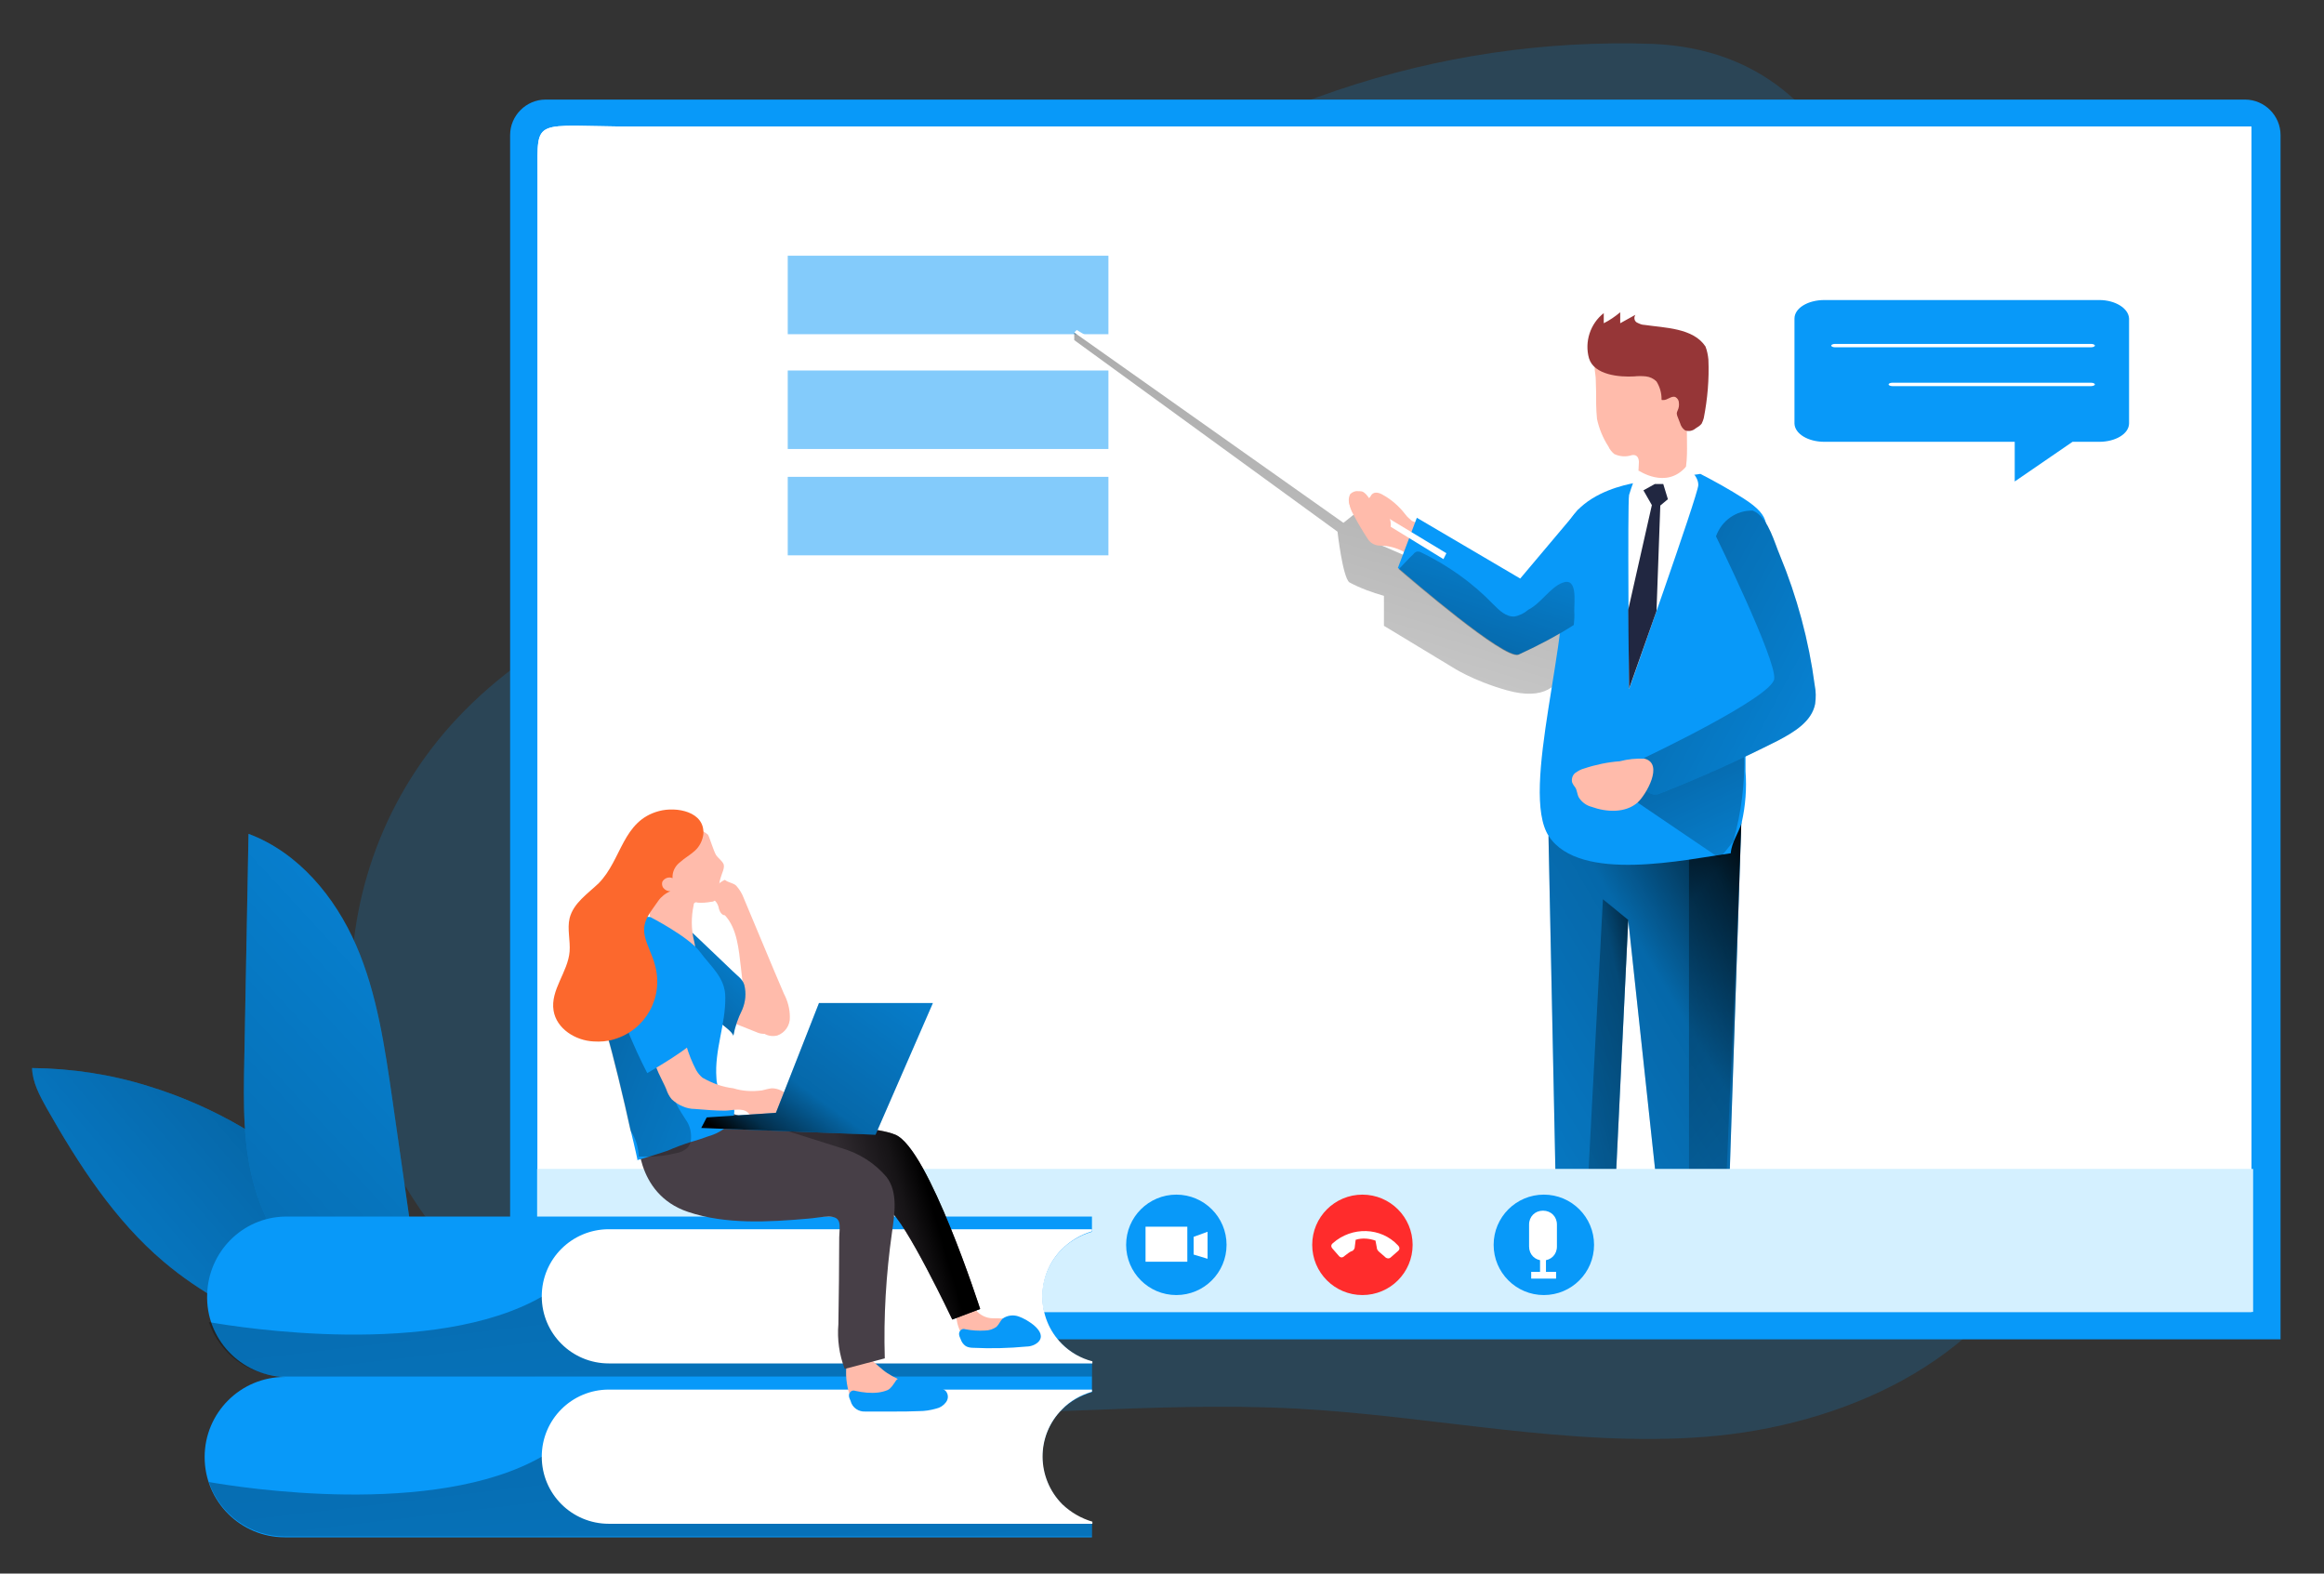
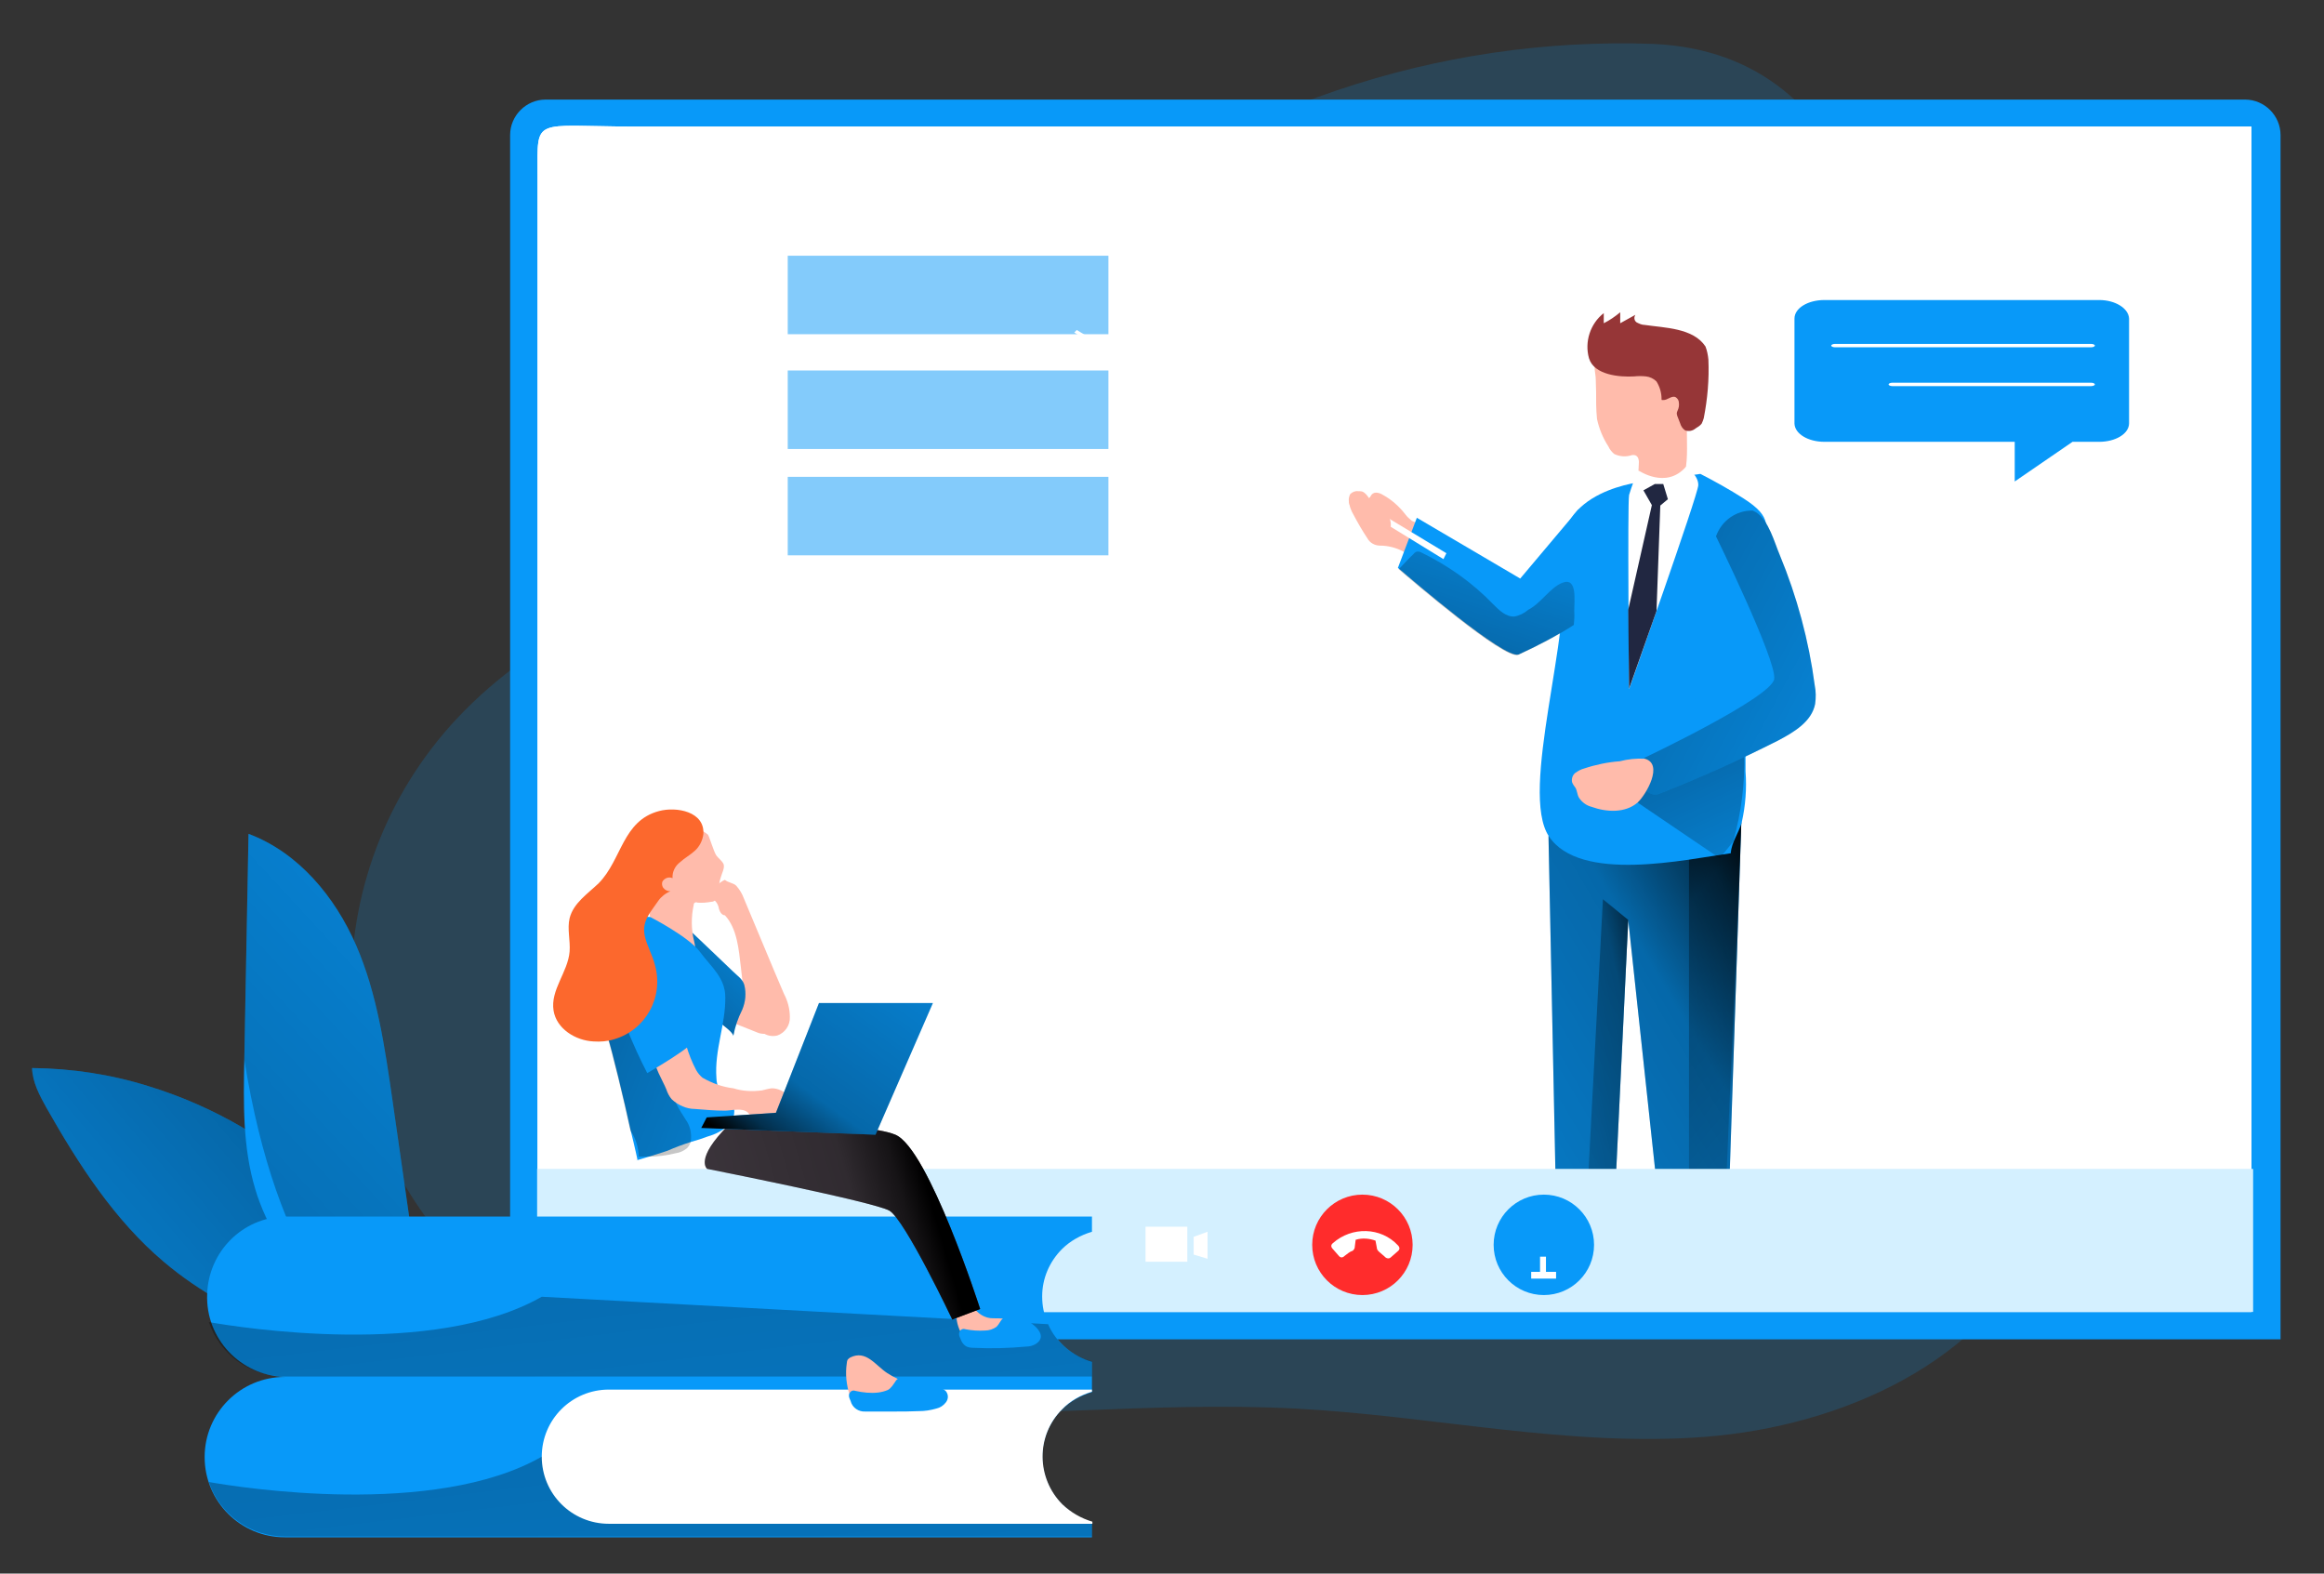
<svg xmlns="http://www.w3.org/2000/svg" version="1.1" id="图层_1" x="0px" y="0px" viewBox="0 0 550.8 372.9" style="enable-background:new 0 0 550.8 372.9;" xml:space="preserve">
  <rect x="0" y="0" width="550.8" height="372.9" fill="#333333" stroke="none" />
  <style type="text/css">
	.st0{opacity:0.18;fill:#0899F9;enable-background:new    ;}
	.st1{fill:#0899F9;}
	.st2{fill:#FFFFFF;}
	.st3{opacity:0.5;fill:#0899F9;}
	.st4{fill:url(#SVGID_1_);}
	.st5{fill:#FFBBAB;}
	.st6{fill:url(#SVGID_2_);}
	.st7{fill:url(#SVGID_3_);}
	.st8{fill:url(#SVGID_4_);}
	.st9{fill:#963637;}
	.st10{fill:#212741;}
	.st11{fill:url(#SVGID_5_);}
	.st12{fill:url(#SVGID_6_);}
	.st13{fill:#D4F0FF;}
	.st14{fill:#FF2C2C;}
	.st15{fill:url(#SVGID_7_);}
	.st16{fill:url(#SVGID_8_);}
	.st17{fill:url(#SVGID_9_);}
	.st18{fill:url(#SVGID_10_);}
	.st19{fill:#473F47;}
	.st20{fill:url(#SVGID_11_);}
	.st21{fill:url(#SVGID_12_);}
	.st22{fill:url(#SVGID_13_);}
	.st23{fill:#FC682D;}
	.st24{fill:url(#SVGID_14_);}
	.st25{fill:url(#SVGID_15_);}
	.st26{fill:url(#SVGID_16_);}
</style>
  <path class="st0" d="M250.6,58.2c-23.9,19.9-43.1,45.3-68.5,63.2c-23.5,16.6-51.8,26.5-72,47c-35.9,36.3-35.8,94.7,0.1,131  c24.2,24.4,59.9,33.5,94.1,35.3c34.2,1.8,68.6-2.7,102.8-0.9c32.4,1.7,64.7,9.2,97,6.7c32.3-2.5,66.6-17.7,79.4-47.5  c14.1-33-2.1-70.1-13.2-104.3c-8.5-25.8-14-52.4-16.6-79.5c-3.9-40.4-11-96.5-61.9-98.8C340.6,8.6,290.3,25.6,250.6,58.2z" />
  <path class="st1" d="M120.9,317.4h419.6V32c0-4.6-3.8-8.4-8.4-8.4H129.3c-4.6,0-8.4,3.8-8.4,8.4V317.4z" />
  <g>
    <path class="st2" d="M533.6,30H150.1c-23.9-0.1-22.7-2.4-22.7,11.3v269.6h406.2L533.6,30L533.6,30z" />
  </g>
  <g>
    <path class="st2" d="M533.6,30H150.1c-23.9-0.1-22.7-2.4-22.7,11.3v269.6h406.2L533.6,30L533.6,30z" />
  </g>
  <path class="st1" d="M432.4,71.1c-3.9,0-7.1,1.9-7.1,4.4v24.8v0.1c0.1,2.4,3.2,4.3,7.1,4.3h45.1v9.4l13.7-9.4h6.3  c3.9,0,7.1-1.9,7.1-4.4V75.5c-0.1-2.4-3.2-4.4-7.1-4.4H432.4L432.4,71.1z" />
  <path class="st2" d="M434,81.9c0-0.2,0.4-0.4,0.9-0.4h60.7c0.5,0,0.9,0.2,0.9,0.4c0,0.2-0.4,0.4-0.9,0.4h-60.7  C434.4,82.3,434,82.1,434,81.9z" />
  <path class="st2" d="M447.6,91.1c0-0.2,0.4-0.4,0.9-0.4h47.1c0.5,0,0.9,0.2,0.9,0.4s-0.4,0.4-0.9,0.4h-47.1  C448,91.5,447.6,91.3,447.6,91.1z" />
  <rect x="186.7" y="60.6" class="st3" width="76" height="18.6" />
  <rect x="186.7" y="87.8" class="st3" width="76" height="18.6" />
  <rect x="186.7" y="113" class="st3" width="76" height="18.6" />
  <linearGradient id="SVGID_1_" gradientUnits="userSpaceOnUse" x1="262.882" y1="320.505" x2="214.9" y2="161.228" gradientTransform="matrix(1.301 0 0 -1.301 -10.662 473.449)">
    <stop offset="1.000000e-02" style="stop-color:#000000" />
    <stop offset="8.000000e-02" style="stop-color:#000000;stop-opacity:0.69" />
    <stop offset="0.21" style="stop-color:#000000;stop-opacity:0.32" />
    <stop offset="1" style="stop-color:#000000;stop-opacity:0" />
  </linearGradient>
-   <path class="st4" d="M254.6,78.8v1.8l62.4,45.4c0,0,1.2,10.7,2.8,12c2.6,1.4,5.4,2.4,8.2,3.2v7.1l16.2,9.8c0,0,4.8,3.2,13,5.5  c17.6,4.9,14.4-14.2,12.9-15.4c-1.5-1.2-42.8-19-42.8-19l-6.4-7.3l-2.5,2L254.6,78.8z" />
  <path class="st5" d="M334.8,123.5h-0.1c-0.6-0.5-1.2-1-1.7-1.7c-1.4-1.8-3.2-3.4-5.2-4.5c-0.8-0.5-2-0.9-2.7-0.1  c-0.2,0.2-0.3,0.6-0.6,0.8c-0.6,0.5-1.5,0.2-2.1-0.2c-0.6-0.4-1.5-0.8-2.1-0.4c-0.4,0.3-0.6,0.8-0.6,1.3c0.1,1.2,0.5,2.3,1.1,3.3  c1,1.9,2.1,3.8,3.3,5.6c0.6,1.1,1.8,1.7,3,1.7c1.9,0,3.8,0.5,5.5,1.4c0.3,0.3,0.7,0.5,1.2,0.6c1.2,0.1,1.7-3.7,1.9-4.5  c0.1-0.4,0.6-1.8,0.4-2.3C335.9,123.9,335.2,123.7,334.8,123.5z" />
  <polygon class="st1" points="367,198.1 369,295.1 382.2,295.1 385.9,218 394.2,295.1 409.3,297.6 412.7,194.9 " />
  <linearGradient id="SVGID_2_" gradientUnits="userSpaceOnUse" x1="2953.904" y1="193.842" x2="3078.457" y2="119.784" gradientTransform="matrix(-1.301 0 0 -1.301 4276.01 473.449)">
    <stop offset="1.000000e-02" style="stop-color:#000000" />
    <stop offset="8.000000e-02" style="stop-color:#000000;stop-opacity:0.69" />
    <stop offset="0.21" style="stop-color:#000000;stop-opacity:0.32" />
    <stop offset="1" style="stop-color:#000000;stop-opacity:0" />
  </linearGradient>
  <polygon class="st6" points="367,198.1 369,295.1 382.2,295.1 385.9,218 394.2,295.1 409.3,297.6 412.7,194.9 " />
  <linearGradient id="SVGID_3_" gradientUnits="userSpaceOnUse" x1="3002.378" y1="200.316" x2="2935.833" y2="143.271" gradientTransform="matrix(-1.301 0 0 -1.301 4276.01 473.449)">
    <stop offset="1.000000e-02" style="stop-color:#000000" />
    <stop offset="8.000000e-02" style="stop-color:#000000;stop-opacity:0.69" />
    <stop offset="0.21" style="stop-color:#000000;stop-opacity:0.32" />
    <stop offset="1" style="stop-color:#000000;stop-opacity:0" />
  </linearGradient>
  <polygon class="st7" points="400.3,293.6 400.3,203.7 412.7,194.9 408.5,295.1 " />
  <path class="st1" d="M331.3,134.6l0.3,0.2l0,0c2.8,2.4,24.9,21.4,28.3,20.3c4.6-2.1,9-4.4,13.2-7.1l1.1-0.7v-26.7l-13.9,16.5  l-24.5-14.4L331.3,134.6z" />
  <path class="st1" d="M403,112.3c3.5,1.8,6.9,3.7,10.2,5.8c7,4.5,5.8,6.6,4.5,14.4c-2.7,16.6-4.1,33.4-4,50.3c0.3,4.1,0,8.1-0.9,12.1  c-0.7,2.5-2.4,4.6-2.6,7.3c-10.8,1.5-35.7,7.1-43.1-4c-7.1-10.7,5.7-48.5,3.3-65.4c-2.4-16.9,19.4-18.7,19.4-18.7L403,112.3z" />
  <linearGradient id="SVGID_4_" gradientUnits="userSpaceOnUse" x1="2984.845" y1="237.078" x2="2960.21" y2="184.519" gradientTransform="matrix(-1.301 0 0 -1.301 4276.01 473.449)">
    <stop offset="1.000000e-02" style="stop-color:#000000" />
    <stop offset="8.000000e-02" style="stop-color:#000000;stop-opacity:0.69" />
    <stop offset="0.21" style="stop-color:#000000;stop-opacity:0.32" />
    <stop offset="1" style="stop-color:#000000;stop-opacity:0" />
  </linearGradient>
  <path class="st8" d="M388,190.1l19.6,13.3l3.2-4c1.9-6.8,2.8-13.9,2.6-21c-0.5-10.6,0-6.8,0-6.8L385.9,189L388,190.1z" />
  <path class="st5" d="M378.3,95.9c0,1.1,0.1,2.2,0.2,3.4c0.5,2.3,1.4,4.5,2.7,6.5c0.3,0.7,0.8,1.3,1.4,1.8c1.3,0.6,2.7,0.7,4,0.3  c0.3-0.1,0.7-0.1,1,0c0.8,0.3,0.9,1.4,0.8,2.2l-0.2,3.9c-0.1,0.5,0,1.1,0.3,1.5c0.3,0.3,0.6,0.6,1,0.7c2.9,1,6.1,0.2,8.3-1.9  c0.5-0.5,1-1.1,1.3-1.8c0.3-0.6,0.4-1.3,0.5-2c0.5-3.7,0-7.4,0.3-11.1c0.5-3.1,0.6-6.2,0.3-9.2c-0.6-3.3-2.8-6.2-5.9-7.5  c-3.2-1-6.6-0.9-9.8,0.2c-1.5,0.4-3.1,0.9-4.5,1.5c-0.7,0.2-1.3,0.6-1.8,1.3c-0.6,1.2,0,2.9,0,4.2C378.3,91.9,378.3,93.9,378.3,95.9  z" />
  <path class="st9" d="M404.2,82.1c-2.9-4.4-9.7-4.4-14.4-5.1c-0.7,0-1.3-0.3-1.9-0.6c-0.6-0.4-0.7-1.2-0.3-1.8c0,0,0,0,0,0l-3.6,2V74  c-1.2,1-2.5,1.9-3.9,2.6v-2.4c-3.2,2.5-4.6,6.8-3.5,10.7c1.2,4,7.3,4.5,10.7,4.3c0.9-0.1,1.9-0.1,2.8,0c0.9,0.1,1.8,0.5,2.5,1.2  c0.8,1.3,1.2,2.7,1.2,4.2c0,0.1,0,0.2,0.1,0.2c0.1,0,0.1,0,0.2,0c1.1,0.1,2-1.1,3-0.7c0.5,0.3,0.8,0.8,0.8,1.3  c0.1,0.6,0,1.3-0.3,1.9c-0.1,0.2-0.2,0.5-0.2,0.7c0,0.2,0.1,0.3,0.1,0.5l0.7,1.8c0.2,0.7,0.6,1.3,1.2,1.7c0.9,0.3,1.8,0.1,2.5-0.5  c0.5-0.3,1-0.6,1.4-1.1c0.2-0.4,0.4-0.9,0.5-1.3c0.9-4.6,1.3-9.2,1.1-13.9C404.8,84.2,404.6,83.1,404.2,82.1z" />
  <path class="st2" d="M399.6,110.6c0,0,3,2,2.9,4.4c-0.1,2.4-16.4,48.3-16.4,48.3s-0.4-44,0-46c0.6-2,1.3-3.9,2.2-5.8  C388.3,111.4,394.8,116.1,399.6,110.6z" />
  <polygon class="st10" points="394.2,114.7 395.3,118.3 393.5,119.8 392.6,144.8 386.1,163.2 385.9,144.5 391.5,119.7 389.5,116.2   392.2,114.7 " />
  <path class="st1" d="M382.2,179.6c1.9,2.4,4.1,4.6,6.5,6.6l1.5,1.2c0.5,0.5,1.2,0.8,1.9,0.9c0.5,0,1-0.1,1.4-0.3  c9.5-3.7,18.8-7.9,27.9-12.5c3.8-2,8-4.5,8.8-8.7c0.2-1.5,0.2-2.9-0.1-4.4c-1.4-10.6-4.2-21-8.3-30.9c-1.2-2.8-2.6-8.2-5.6-10.1l0,0  l-0.4-0.2l-0.4-0.2c-4-1.5-7.6,2.6-8.7,6.1c-1.3,5-1.1,10.2,0.5,15.1c1.6,4.8,2.7,9.8,3.5,14.8c0.1,0.7,0,1.4-0.2,2  c-0.4,0.6-0.9,1.2-1.6,1.6L382.2,179.6z" />
  <path class="st10" d="M382.2,295.1l-0.7,7.1l-4.5,0.8l-2-1.8l-3.5,2.7h-13.5c0,0-3.4-5.9,4-7.9l7.5-2L382.2,295.1z" />
  <path class="st10" d="M408.5,295.1l-0.7,7.1l-4.5,0.8l-2-1.8l-3.4,2.7h-13.5c0,0-3.4-5.9,4-7.9l7.5-2L408.5,295.1z" />
  <linearGradient id="SVGID_5_" gradientUnits="userSpaceOnUse" x1="2978.786" y1="171.967" x2="3024.686" y2="161.645" gradientTransform="matrix(-1.301 0 0 -1.301 4276.01 473.449)">
    <stop offset="1.000000e-02" style="stop-color:#000000" />
    <stop offset="8.000000e-02" style="stop-color:#000000;stop-opacity:0.69" />
    <stop offset="0.21" style="stop-color:#000000;stop-opacity:0.32" />
    <stop offset="1" style="stop-color:#000000;stop-opacity:0" />
  </linearGradient>
  <polygon class="st11" points="385.9,218 379.9,213.1 375.6,294.1 382.2,295.1 " />
  <linearGradient id="SVGID_6_" gradientUnits="userSpaceOnUse" x1="3011.378" y1="263.671" x2="2920.804" y2="215.349" gradientTransform="matrix(-1.301 0 0 -1.301 4276.01 473.449)">
    <stop offset="1.000000e-02" style="stop-color:#000000" />
    <stop offset="8.000000e-02" style="stop-color:#000000;stop-opacity:0.69" />
    <stop offset="0.21" style="stop-color:#000000;stop-opacity:0.32" />
    <stop offset="1" style="stop-color:#000000;stop-opacity:0" />
  </linearGradient>
  <path class="st12" d="M388.7,186.2l1.5,1.2c0.5,0.5,1.2,0.8,1.9,0.9c0.5,0,1-0.1,1.4-0.3c9.5-3.7,18.8-7.9,27.9-12.5  c3.8-2,8-4.5,8.8-8.7c0.2-1.5,0.2-2.9-0.1-4.4c-1.4-10.6-4.2-21-8.3-30.9c-1.2-2.8-2.6-8.2-5.6-10.1l0,0l-0.4-0.2l-0.4-0.2  c-3.9-0.1-7.4,2.4-8.7,6.1c0,0,14.4,29.4,13.8,33.8c-0.6,4.4-30.8,18.7-30.8,18.7L388.7,186.2z" />
  <path class="st5" d="M375.5,182.1c-0.8,0.2-1.5,0.6-2.2,1.1c-0.6,0.5-0.9,1.4-0.7,2.2c0.2,0.5,0.5,0.9,0.8,1.3  c0.4,0.7,0.4,1.6,0.8,2.3c0.7,1.1,1.8,1.9,3,2.2c3.6,1.3,8,1.5,10.9-1c2-1.8,6.3-9.2,1.7-10.4c-2-0.1-4,0.1-5.9,0.6  C381.1,180.6,378.2,181.2,375.5,182.1z" />
  <polygon class="st2" points="255.2,78.2 254.6,78.8 342.1,132.5 342.8,131.1 " />
  <path class="st5" d="M319.7,119c-0.1-0.7,0-1.3,0.3-1.9c0.5-0.5,1.2-0.8,1.9-0.7c0.3,0,0.7,0,1,0.1c0.7,0.3,1.2,1,1.6,1.6  c0.1,0.2,0.3,0.4,0.5,0.5c0.3,0.2,0.5,0.3,0.8,0.4c0.4,0.1,0.8,0.3,1.2,0.5c0.6,0.4,1,1,1.4,1.6c0.3,0.5,0.6,1,0.9,1.6  c0.3,0.7,0.4,1.5,0.3,2.2c0,0.3,0,0.5-0.2,0.7c-0.2,0.2-0.4,0.3-0.7,0.3c-1.1,0.1-2.2-0.2-3.2-0.8c-0.9-0.6-1.8-1.3-2.7-2  C321.2,122.3,320.1,120.8,319.7,119z" />
  <rect x="127.3" y="277" class="st13" width="406.7" height="33.9" />
  <g>
    <circle class="st14" cx="322.9" cy="295" r="11.9" />
    <path class="st2" d="M328.4,298c-0.5-0.5-1.2-1-1.6-1.4c-0.2-0.2-0.5-0.5-0.5-1L326,294c-1.4-0.5-3.1-0.7-4.7-0.2l-0.2,1.6   c0,0.5-0.2,0.7-0.5,1c-0.7,0.2-1.2,0.7-1.9,1.2c-0.5,0.5-1,0.5-1.4,0l0,0l-1.4-1.6c-0.5-0.5-0.5-1,0-1.4c4.5-4,11.4-3.8,15.4,0.5   c0.5,0.5,0.5,1,0,1.4l0,0l-1.6,1.4C329.3,298.3,328.8,298.3,328.4,298L328.4,298z" />
  </g>
  <g>
-     <circle class="st1" cx="278.8" cy="295" r="11.9" />
    <rect x="271.5" y="290.7" class="st2" width="9.9" height="8.3" />
    <polygon class="st2" points="286.2,298.3 282.9,297.3 282.9,293.1 286.2,291.9  " />
  </g>
  <g>
    <g>
      <circle class="st1" cx="365.9" cy="295" r="11.9" />
-       <path class="st2" d="M365.7,286.9L365.7,286.9c1.9,0,3.3,1.4,3.3,3.3v5.2c0,1.9-1.4,3.3-3.3,3.3l0,0c-1.9,0-3.3-1.4-3.3-3.3v-5.2    C362.4,288.3,363.8,286.9,365.7,286.9z" />
    </g>
    <rect x="365" y="297.8" class="st2" width="1.4" height="4" />
    <rect x="362.9" y="301.4" class="st2" width="5.9" height="1.6" />
  </g>
  <g>
    <path class="st1" d="M7.6,253.1c0.1,3.4,1.8,6.5,3.4,9.4c7.6,13.4,16.1,26.6,27.8,36.5c17.2,14.6,39.8,20.9,61.7,26.8   c-2-1-4.3-11-5.2-13.2c-1.7-4.3-3.3-8.7-4.9-13c-2.6-6.9-7.9-12.4-13.2-17.5c-11.9-11.4-26.3-19.9-42-24.7   C26.3,254.6,17,253.2,7.6,253.1z" />
    <linearGradient id="SVGID_7_" gradientUnits="userSpaceOnUse" x1="-1505.19" y1="171.816" x2="-1609.251" y2="83.167" gradientTransform="matrix(1.301 0 0 -1.301 2058.741 473.449)">
      <stop offset="1.000000e-02" style="stop-color:#000000" />
      <stop offset="0.13" style="stop-color:#000000;stop-opacity:0.69" />
      <stop offset="0.25" style="stop-color:#000000;stop-opacity:0.32" />
      <stop offset="1" style="stop-color:#000000;stop-opacity:0" />
    </linearGradient>
    <path class="st15" d="M7.6,253.1c0.1,3.4,1.8,6.5,3.4,9.4c7.6,13.4,16.1,26.6,27.8,36.5c17.2,14.6,39.8,20.9,61.7,26.8   c-2-1-4.3-11-5.2-13.2c-1.7-4.3-3.3-8.7-4.9-13c-2.6-6.9-7.9-12.4-13.2-17.5c-11.9-11.4-26.3-19.9-42-24.7   C26.3,254.6,17,253.2,7.6,253.1z" />
    <path class="st1" d="M93,260.6c-1.8-12.4-3.6-25.1-8.6-36.6s-13.7-22-25.5-26.4c-0.3,17.8-0.7,35.7-1,53.5   c-0.2,10.3-0.4,20.8,2.6,30.7C65.6,299,83.6,319.3,101,325c2.6-8.3-1.7-20.9-3-29.5L93,260.6z" />
    <linearGradient id="SVGID_8_" gradientUnits="userSpaceOnUse" x1="-4.738" y1="94.377" x2="151.97" y2="239.181" gradientTransform="matrix(1.301 0 0 -1.301 -10.662 473.449)">
      <stop offset="1.000000e-02" style="stop-color:#000000" />
      <stop offset="0.13" style="stop-color:#000000;stop-opacity:0.69" />
      <stop offset="0.25" style="stop-color:#000000;stop-opacity:0.32" />
      <stop offset="1" style="stop-color:#000000;stop-opacity:0" />
    </linearGradient>
-     <path class="st16" d="M93,260.6c-1.8-12.4-3.6-25.1-8.6-36.6s-13.7-22-25.5-26.4c-0.3,17.8-0.7,35.7-1,53.5   c-0.2,10.3-0.4,20.8,2.6,30.7C65.6,299,83.6,319.3,101,325c2.6-8.3-1.7-20.9-3-29.5L93,260.6z" />
+     <path class="st16" d="M93,260.6c-1.8-12.4-3.6-25.1-8.6-36.6s-13.7-22-25.5-26.4c-0.3,17.8-0.7,35.7-1,53.5   C65.6,299,83.6,319.3,101,325c2.6-8.3-1.7-20.9-3-29.5L93,260.6z" />
    <path class="st5" d="M171.8,216.9c-0.7,0-1.2-0.8-1.4-1.5c-0.1-0.7-0.4-1.4-0.9-1.9c-0.3-0.2-0.7-0.4-0.8-0.7c0-0.2,0-0.3,0-0.5   c0.4-1.7,1.5-3.1,3.1-3.8c0.8,0.7,2,0.7,2.7,1.4c0.8,0.9,1.4,1.9,1.8,3l7.2,17.2l2.3,5.4c0.9,1.7,1.4,3.6,1.4,5.5   c0.1,2-1.2,3.8-3,4.4c-1.3,0.3-2.6,0-3.6-0.8c-1-0.8-1.8-1.8-2.3-3c-1.9-3.8-2.2-8.1-2.7-12.3C175.1,225,174.7,220,171.8,216.9z" />
    <path class="st5" d="M171.1,230.5c-0.4-0.3-0.8-0.4-1.3-0.3c-0.2,0.1-0.4,0.2-0.6,0.4c-1.6,1.9-2.2,4.3-1.6,6.7   c0.2,1,0.6,2,1.3,2.7c0.8,0.7,1.7,1.2,2.6,1.5l7.8,3.1c0.6,0.3,1.3,0.4,1.9,0.4c0.7-0.2,1.3-0.7,1.6-1.3c1-1.6,1.2-3.5,0.6-5.3   C182.1,233.8,174.9,232.7,171.1,230.5z" />
    <path class="st1" d="M163,220l6.2,5.9l4.5,4.3c1,1,2.3,1.8,2.7,3.2c0.5,2,0.3,4-0.5,5.9c-1,2-1.7,4-2.1,6.2c0-0.8-2.5-2.6-3-3   c-1.2-0.9-2.5-1.8-3.7-2.7c-1.2-0.9-2.7-1.9-3.1-3.1c-0.1-0.8-0.2-1.6-0.1-2.3l-0.8-12.5L163,220z" />
    <linearGradient id="SVGID_9_" gradientUnits="userSpaceOnUse" x1="128.531" y1="175.268" x2="153.392" y2="201.918" gradientTransform="matrix(1.301 0 0 -1.301 -10.662 473.449)">
      <stop offset="1.000000e-02" style="stop-color:#000000" />
      <stop offset="8.000000e-02" style="stop-color:#000000;stop-opacity:0.69" />
      <stop offset="0.21" style="stop-color:#000000;stop-opacity:0.32" />
      <stop offset="1" style="stop-color:#000000;stop-opacity:0" />
    </linearGradient>
    <path class="st17" d="M163,220l6.2,5.9l4.5,4.3c1,1,2.3,1.8,2.7,3.2c0.5,2,0.3,4-0.5,5.9c-1,2-1.7,4-2.1,6.2c0-0.8-2.5-2.6-3-3   c-1.2-0.9-2.5-1.8-3.7-2.7c-1.2-0.9-2.7-1.9-3.1-3.1c-0.1-0.8-0.2-1.6-0.1-2.3l-0.8-12.5L163,220z" />
    <path class="st1" d="M251.7,296c-3,3-4.7,7-4.7,11.2c0,2.2,0.4,4.4,1.4,6.5c1.9,4.4,5.8,7.7,10.4,9v3.6H67.5   c-10.5-0.3-18.8-9.1-18.4-19.6c0.3-10.1,8.4-18.2,18.4-18.4h191.3v3.6C256.1,292.7,253.6,294.1,251.7,296z" />
    <linearGradient id="SVGID_10_" gradientUnits="userSpaceOnUse" x1="114.13" y1="225.046" x2="151.653" y2="-90.368" gradientTransform="matrix(1.301 0 0 -1.301 -10.662 473.449)">
      <stop offset="1.000000e-02" style="stop-color:#000000" />
      <stop offset="8.000000e-02" style="stop-color:#000000;stop-opacity:0.69" />
      <stop offset="0.21" style="stop-color:#000000;stop-opacity:0.32" />
      <stop offset="1" style="stop-color:#000000;stop-opacity:0" />
    </linearGradient>
    <path class="st18" d="M258.8,322.6v3.6H67.5c-8.2,0-15.4-5.2-18-12.9c7.3,1.3,53.3,8.6,78.9-6l120,6.5   C250.3,318.2,254.2,321.4,258.8,322.6z" />
-     <path class="st2" d="M251.7,296c-6.2,6.2-6.2,16.3,0,22.5c2,2,4.5,3.4,7.2,4.1v0.5H144.3c-8.8,0-15.9-7.1-15.9-15.9   c0-8.8,7.1-15.9,15.9-15.9c0,0,0,0,0,0h114.5v0.5C256.1,292.6,253.6,294.1,251.7,296z" />
    <path class="st5" d="M229.5,317.8c0.7,0.3,1.4,0.4,2.2,0.4l11.3,0.3c0.3,0,0.6,0,0.9-0.1c0.7-0.3,1.1-1.1,1-1.8   c-0.3-2-1.9-3.5-3.8-3.8c-1.9-0.3-3.9-0.4-5.8-0.4c-1.6,0-3.1-0.8-4.1-2c-0.9-1.1-2-2.3-3.4-1.2   C225.4,310.9,227.3,316.6,229.5,317.8z" />
    <path class="st19" d="M172.7,266.6c0,0,31.6-1,39.5,2.3s20.1,41.3,20.1,41.3l-6.6,2.5c0,0-11.2-23.6-14.9-25.8   c-3.7-2.1-43.2-9.9-43.2-9.9S164.5,274.7,172.7,266.6z" />
    <linearGradient id="SVGID_11_" gradientUnits="userSpaceOnUse" x1="178.192" y1="146.229" x2="112.819" y2="127.169" gradientTransform="matrix(1.301 0 0 -1.301 -10.662 473.449)">
      <stop offset="1.000000e-02" style="stop-color:#000000" />
      <stop offset="8.000000e-02" style="stop-color:#000000;stop-opacity:0.69" />
      <stop offset="0.21" style="stop-color:#000000;stop-opacity:0.32" />
      <stop offset="1" style="stop-color:#000000;stop-opacity:0" />
    </linearGradient>
    <path class="st20" d="M172.7,266.6c0,0,31.6-1,39.5,2.3s20.1,41.3,20.1,41.3l-6.6,2.5c0,0-11.2-23.6-14.9-25.8   c-3.7-2.1-43.2-9.9-43.2-9.9S164.5,274.7,172.7,266.6z" />
    <path class="st1" d="M251.7,334c-3,3-4.7,7.1-4.7,11.3c0,2.2,0.5,4.4,1.4,6.4c1.9,4.4,5.8,7.7,10.4,9v3.6H67.5   c-10.5,0-19-8.5-19-19c0-10.5,8.5-19,19-19c0,0,0,0,0,0h191.3v3.6C256.1,330.7,253.6,332.1,251.7,334z" />
    <linearGradient id="SVGID_12_" gradientUnits="userSpaceOnUse" x1="114.137" y1="195.842" x2="151.66" y2="-119.561" gradientTransform="matrix(1.301 0 0 -1.301 -10.662 473.449)">
      <stop offset="1.000000e-02" style="stop-color:#000000" />
      <stop offset="8.000000e-02" style="stop-color:#000000;stop-opacity:0.69" />
      <stop offset="0.21" style="stop-color:#000000;stop-opacity:0.32" />
      <stop offset="1" style="stop-color:#000000;stop-opacity:0" />
    </linearGradient>
    <path class="st21" d="M258.8,360.5v3.6H67.5c-8.2,0-15.4-5.2-18-12.9c7.3,1.3,53.3,8.6,78.9-6l120,6.4   C250.3,356.1,254.2,359.3,258.8,360.5z" />
    <path class="st2" d="M251.7,334c-6.2,6.2-6.1,16.3,0.1,22.5c2,1.9,4.4,3.3,7.1,4.1v0.5H144.3c-8.8,0-15.9-7.1-15.9-15.9   c0-8.8,7.1-15.9,15.9-15.9c0,0,0,0,0,0h114.5v0.5C256.1,330.6,253.6,332,251.7,334z" />
    <path class="st5" d="M220.8,328.9c0.6,0,1.2,0.1,1.8,0.3c0.6,0.2,1,0.7,1.1,1.4c0,0.6-0.4,1.2-0.9,1.5c-0.5,0.3-1.1,0.5-1.6,0.9   c-0.4,0.4-0.9,0.7-1.4,1c-0.9,0.3-1.8,0.2-2.7-0.1c-4-1-8.1-1.2-12.1-0.8c-0.4,0-0.8,0-1.2,0c-1.2-0.3-2.1-1.3-2.4-2.4   c-0.8-2.5-1.1-5.1-0.7-7.7c0-0.3,0.1-0.6,0.2-0.8c0.2-0.2,0.4-0.4,0.6-0.5c3.8-1.9,6,1.9,8.8,3.7   C213.4,327.4,217,328.6,220.8,328.9z" />
-     <path class="st19" d="M151.2,268.5c0,0-1,14.4,11.9,18.7c8.9,3,19.1,2.4,28.3,1.6c1.6-0.1,3.4-0.5,5-0.5c3.2,0,2.6,2.1,2.5,4.9   c0,6.9-0.1,13.8-0.2,20.6c-0.3,3.6,0.2,7.2,1.5,10.6l9.5-2.5c-0.3-10,0.3-19.9,1.7-29.8c0.6-4.3,1.5-9.6-1.3-13.2   c-2.8-3.3-6.5-5.6-10.6-6.8l-25.6-8.1L151.2,268.5z" />
    <path class="st5" d="M169.7,202.6c0.5,0.8,1.4,1.3,1.8,2.2c0.3,0.9-0.4,2.1-0.7,3.2c-0.5,1.5-0.4,3.1-0.9,4.6   c-0.1,0.3-0.3,0.6-0.5,0.8c-0.2,0.2-0.5,0.3-0.8,0.3c-1.1,0.2-2.2,0.3-3.3,0.2c-0.2-0.1-0.4-0.1-0.6,0c-0.2,0.1-0.3,0.3-0.3,0.6   c-0.6,2.8-0.6,5.7,0.1,8.5c0.2,0.9,0.5,2-0.2,2.7c-0.2,0.2-0.5,0.4-0.9,0.4c-2.1,0.5-4.2-1.1-5.6-2.7c-1.3-1.5-2.4-3.1-3.2-4.9   c-0.3-0.5-0.5-1-0.6-1.6c0-0.7,0-1.4,0.3-2c0.6-2.3,1-4.7,1.1-7.1c0.2-3.1,0-6.2,1.1-9.1c0.4-1,1-1.8,1.9-2.4   c1-0.5,2.1-0.7,3.2-0.5c2.2-0.1,4.5,0.6,6.2,2C168.2,198.5,169.1,201.6,169.7,202.6z" />
    <path class="st1" d="M172.7,266.6c-1.4,1.3-3.1,2.2-4.9,2.7c-1.3,0.5-2.6,0.9-4,1.3c-1.9,0.6-3.8,1.3-5.6,2.1   c-1.9,0.6-3.3,1.1-4.4,1.4c-1,0.3-2,0.6-3,0.9c0.1-0.1,0.2-0.1,0.3-0.1c0,0-0.6-2.9-1.6-6.9c-1.6-7.4-4.3-18.6-5.6-22.8   c-0.6-2.6-0.8-5.4-0.5-8.1c0.7-8.9,4.2-20.5,10.7-19.8c0,0,9.2,4.7,11.9,8.4c2.5,3.4,5.9,6,5.9,10.6c0.1,6.5-2.6,12.5-2.1,19.2   c0,1,0.3,1.9,0.7,2.8c0.8,1.2,2.3,1.8,3.1,3C174.4,263.1,174.1,265.2,172.7,266.6z" />
    <linearGradient id="SVGID_13_" gradientUnits="userSpaceOnUse" x1="99.647" y1="179.675" x2="179.194" y2="148.555" gradientTransform="matrix(1.301 0 0 -1.301 -10.662 473.449)">
      <stop offset="1.000000e-02" style="stop-color:#000000" />
      <stop offset="8.000000e-02" style="stop-color:#000000;stop-opacity:0.69" />
      <stop offset="0.21" style="stop-color:#000000;stop-opacity:0.32" />
      <stop offset="1" style="stop-color:#000000;stop-opacity:0" />
    </linearGradient>
    <path class="st22" d="M162.5,265.3c1.1,1.5,1.5,3.4,1.2,5.3c-0.2,0.6-0.5,1.2-1,1.6c-0.8,0.6-1.7,1-2.6,1.1   c-2.1,0.5-4.2,0.8-6.4,0.8c-0.8,0-1.5,0-2.3,0c-0.1-2.2-0.7-4.3-2-6.2c-1.6-7.4-4.3-18.6-5.6-22.8c-0.6-2.6-0.8-5.4-0.5-8.1   c1.1-1.4,2-2.9,2.7-4.5c0.5-1.3,1.3-2.6,2.7-2.7c1.4-0.1,2.2,0.9,2.9,1.8c4.6,5.9,8,13.2,12.1,19.5c0.2,0.3,0.3,0.6,0.3,0.9   c-0.1,0.4-0.3,0.7-0.6,0.9c-1.7,1.5-3.6,3.2-3.8,5.5C159.4,260.8,161.2,263.2,162.5,265.3z" />
    <path class="st5" d="M157.9,258.1c0.3,0.9,0.7,1.7,1.3,2.4c1.5,1.4,3.5,2.3,5.5,2.3c2.4,0.2,4.8,0.4,7.1,0.4c1.6,0,4.2-0.8,5.5,0.5   c0.3,0.3,0.6,0.7,0.9,1c0.9,0.7,2,1,3.1,0.9c2.5,0,4.9-0.3,7.2-1c0.3,0,0.5-0.3,0.5-0.6c0-0.1,0-0.2-0.1-0.3   c-0.5-1.4-1.2-2.7-2.1-3.9c-0.9-1.2-2.4-1.9-3.9-1.9c-0.8,0.1-1.5,0.3-2.3,0.5c-2.3,0.3-4.6,0.2-6.8-0.5c-2.6-0.3-5-1.2-7.3-2.5   c-0.6-0.5-1.1-1.1-1.5-1.8c-1-1.9-1.8-3.9-2.4-6c-0.2-0.8-0.6-1.7-1.4-2c-0.6-0.1-1.2,0-1.7,0.3c-2,0.9-3.6,2.5-4.4,4.5   C154.8,252.5,157.1,256.1,157.9,258.1z" />
    <path class="st1" d="M157.6,229.4c0,0,5.8,15.6,6.9,16.8c1.1,1.1-11.1,8.1-11.1,8.1s-8-15.2-7.6-21.8   C146.1,225.9,153.1,223.2,157.6,229.4z" />
    <path class="st23" d="M166.7,197.7c-0.2,1.5-0.9,2.9-2,3.9c-1.1,1-2.4,1.7-3.5,2.7c-1.2,0.9-1.9,2.3-1.8,3.8   c-0.9-0.4-1.9,0-2.4,0.8c-0.2,0.5-0.1,1.2,0.3,1.6c0.4,0.5,1,0.7,1.6,0.7c-1.2,0.5-2.2,1.3-2.9,2.3c-1.8,2.7-3.9,4.7-3.2,8.2   c0.5,2.4,1.8,4.5,2.4,6.9c2.2,7.6-2.1,15.5-9.7,17.7c-1.6,0.5-3.2,0.6-4.8,0.5c-4.3-0.2-8.8-3-9.5-7.3c-0.8-4.9,3.4-9.1,3.8-14   c0.2-2.6-0.6-5.4,0-7.9c0.9-3.6,4.3-5.8,6.9-8.3c5.5-5.6,5.6-14.8,14.3-17.1C160.3,191.1,167.1,192.3,166.7,197.7z" />
    <polygon class="st1" points="183.9,263.7 194.1,237.7 221.1,237.7 207.5,268.9 166.2,267.3 167.5,264.8  " />
    <linearGradient id="SVGID_14_" gradientUnits="userSpaceOnUse" x1="138.286" y1="176.437" x2="183.17" y2="238.789" gradientTransform="matrix(1.301 0 0 -1.301 0.657 506)">
      <stop offset="1.000000e-02" style="stop-color:#000000" />
      <stop offset="8.000000e-02" style="stop-color:#000000;stop-opacity:0.69" />
      <stop offset="0.21" style="stop-color:#000000;stop-opacity:0.32" />
      <stop offset="1" style="stop-color:#000000;stop-opacity:0" />
    </linearGradient>
    <polygon class="st24" points="183.9,263.7 194.1,237.7 221.1,237.7 207.5,268.9 166.2,267.3 167.5,264.8  " />
    <path class="st1" d="M241.5,312c-1.3-0.5-2.8-0.3-3.9,0.5c-0.5,0.5-0.8,1.3-1.4,1.9c-0.8,0.6-1.8,0.9-2.7,0.9   c-1.6,0.1-3.2,0-4.7-0.3c-0.3-0.1-0.5-0.1-0.8,0c-0.4,0.2-0.7,0.6-0.7,1.1c0,0.4,0.2,0.9,0.4,1.3c0.2,0.6,0.6,1.2,1.2,1.6   c0.5,0.3,1.2,0.4,1.8,0.4c4.2,0.2,8.4,0.1,12.6-0.3c1,0,2.1-0.4,2.8-1.1C248.4,315.6,243.3,312.6,241.5,312z" />
    <path class="st1" d="M215.3,326.6c-0.5,0-1.1,0-1.6,0c-0.2,0-0.4,0-0.6,0c-0.4,0.2-0.7,0.4-0.9,0.8c-0.5,0.7-1,1.6-1.8,2   c-0.7,0.3-1.5,0.5-2.3,0.6c-1.8,0.2-3.6,0-5.4-0.4c-0.3-0.1-0.5-0.1-0.8,0c-0.4,0.2-0.7,0.6-0.7,1.1c0,0.4,0.2,0.9,0.4,1.3   c0.4,1.6,1.9,2.6,3.5,2.5h6.6c2,0,4.1,0,6.1-0.1c1.4,0,2.7-0.2,4.1-0.6c0.9-0.2,1.7-0.7,2.3-1.5c0.6-0.8,0.6-1.8,0-2.6   c-0.4-0.4-0.9-0.7-1.5-0.8l-4.3-1.5c-0.8-0.3-1.7-0.5-2.5-0.7L215.3,326.6z" />
  </g>
  <linearGradient id="SVGID_15_" gradientUnits="userSpaceOnUse" x1="3022.691" y1="234.197" x2="3006.067" y2="285.561" gradientTransform="matrix(-1.301 0 0 -1.301 4276.01 473.449)">
    <stop offset="1.000000e-02" style="stop-color:#000000" />
    <stop offset="8.000000e-02" style="stop-color:#000000;stop-opacity:0.69" />
    <stop offset="0.21" style="stop-color:#000000;stop-opacity:0.32" />
    <stop offset="1" style="stop-color:#000000;stop-opacity:0" />
  </linearGradient>
  <path class="st25" d="M331.5,134.9c2.8,2.4,24.9,21.4,28.3,20.3c4.6-2.1,9-4.4,13.2-7.1c0.1-1.1,0.2-2.2,0.1-3.3  c0-2.4,0.8-8.1-2.8-6.7c-2.9,1.1-5.1,4.9-8.1,6.4c-0.9,0.8-2.1,1.4-3.3,1.6c-2,0.1-3.6-1.5-5-2.9c-4.9-5.1-10.7-9.2-17.1-12.3  c-0.3-0.2-0.6-0.2-0.9-0.2c-0.4,0.1-0.7,0.3-0.9,0.6C333.8,132.4,332.7,133.7,331.5,134.9z" />
</svg>